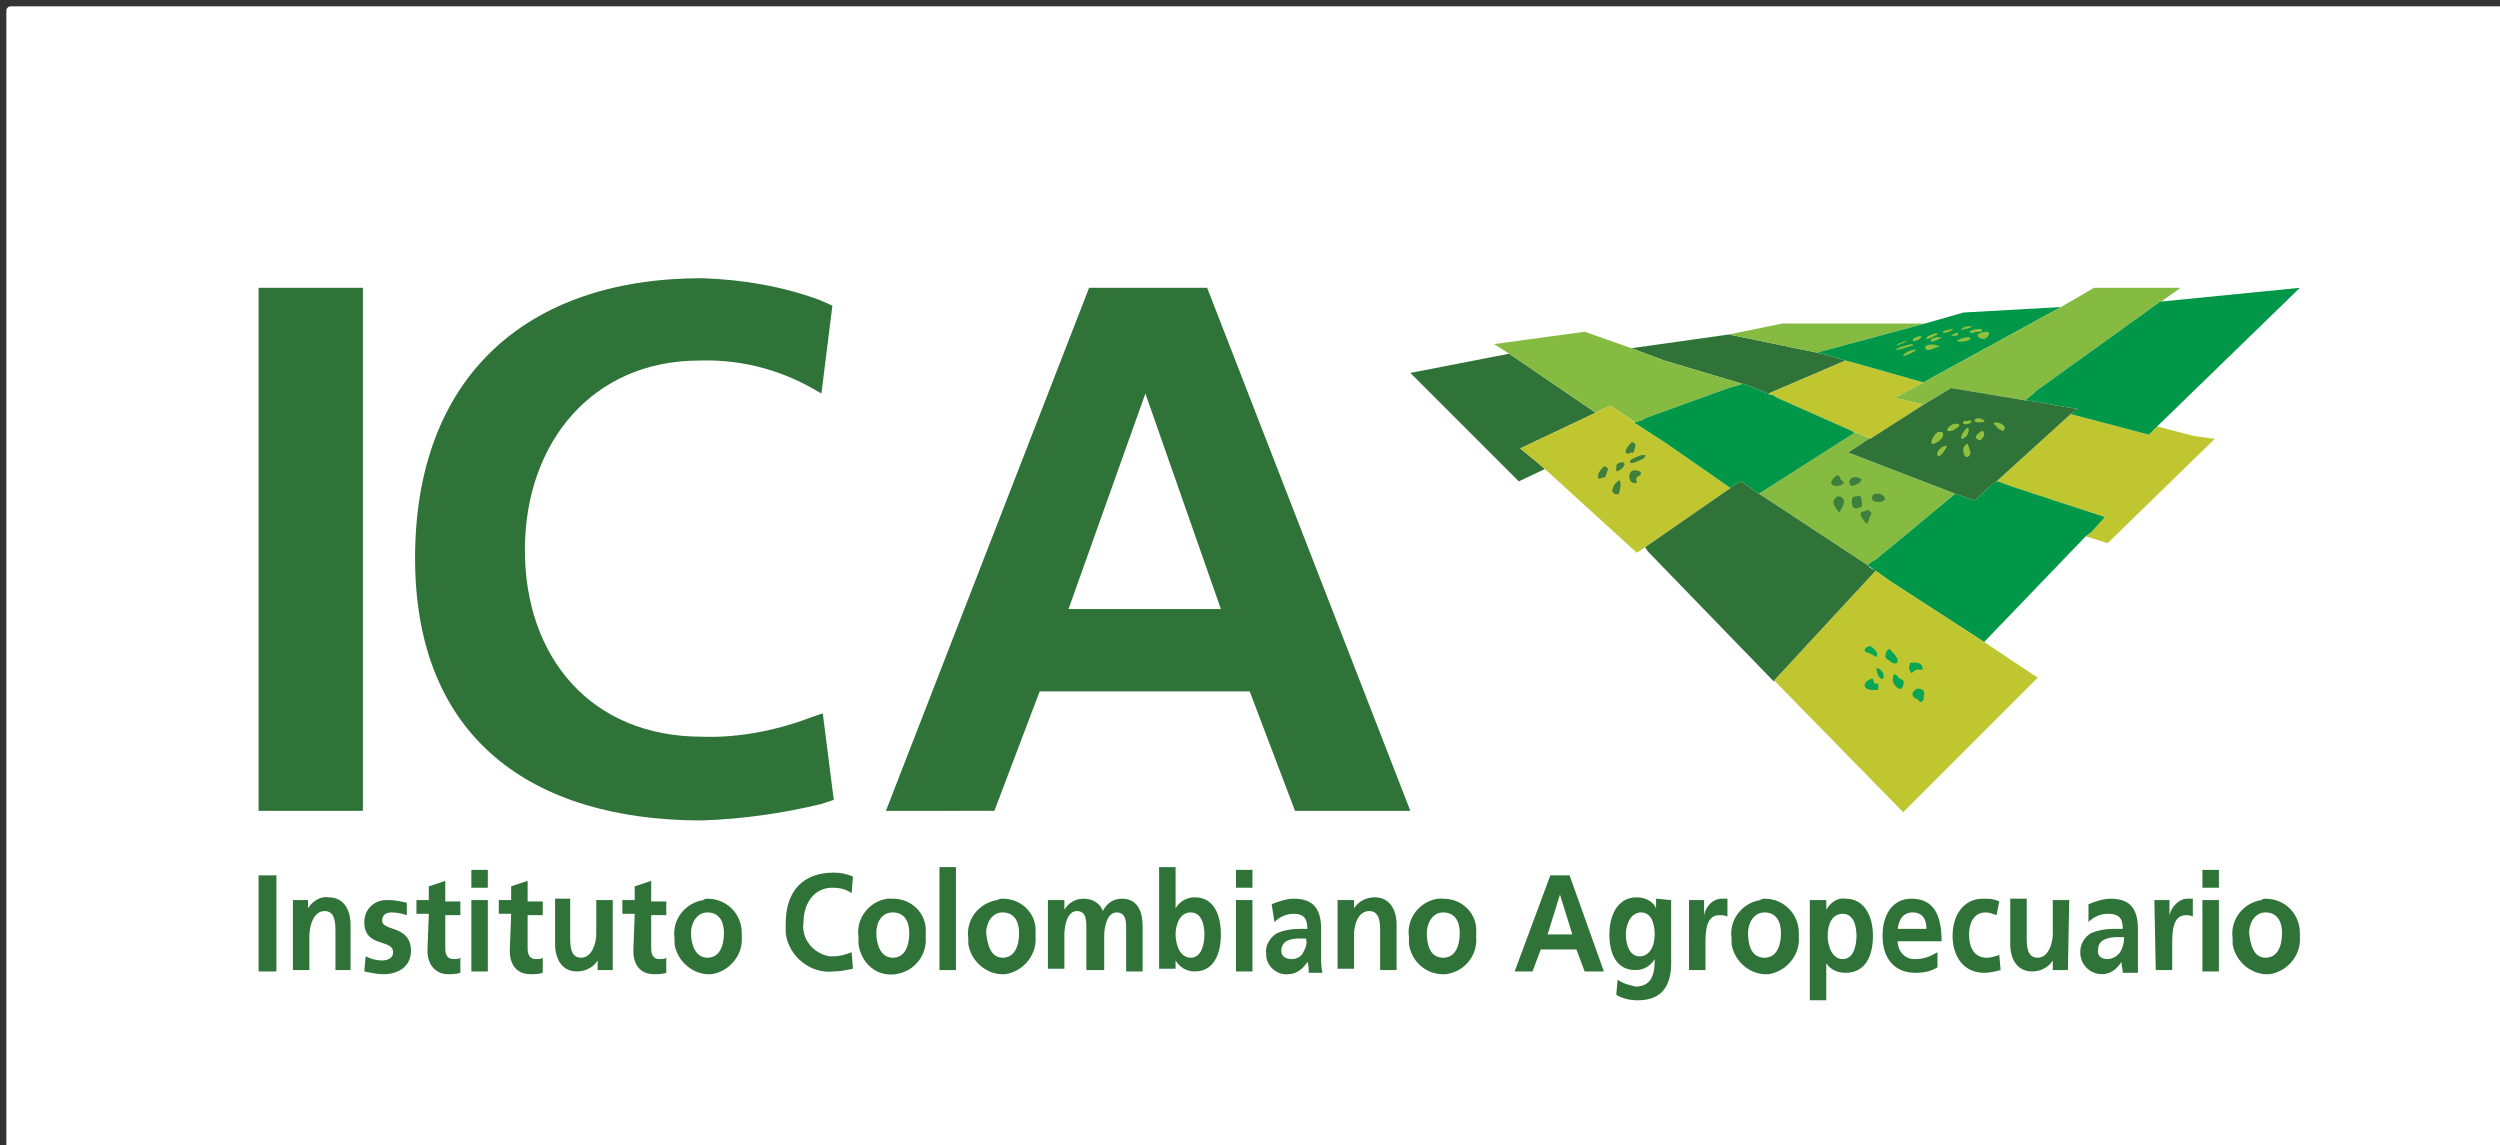
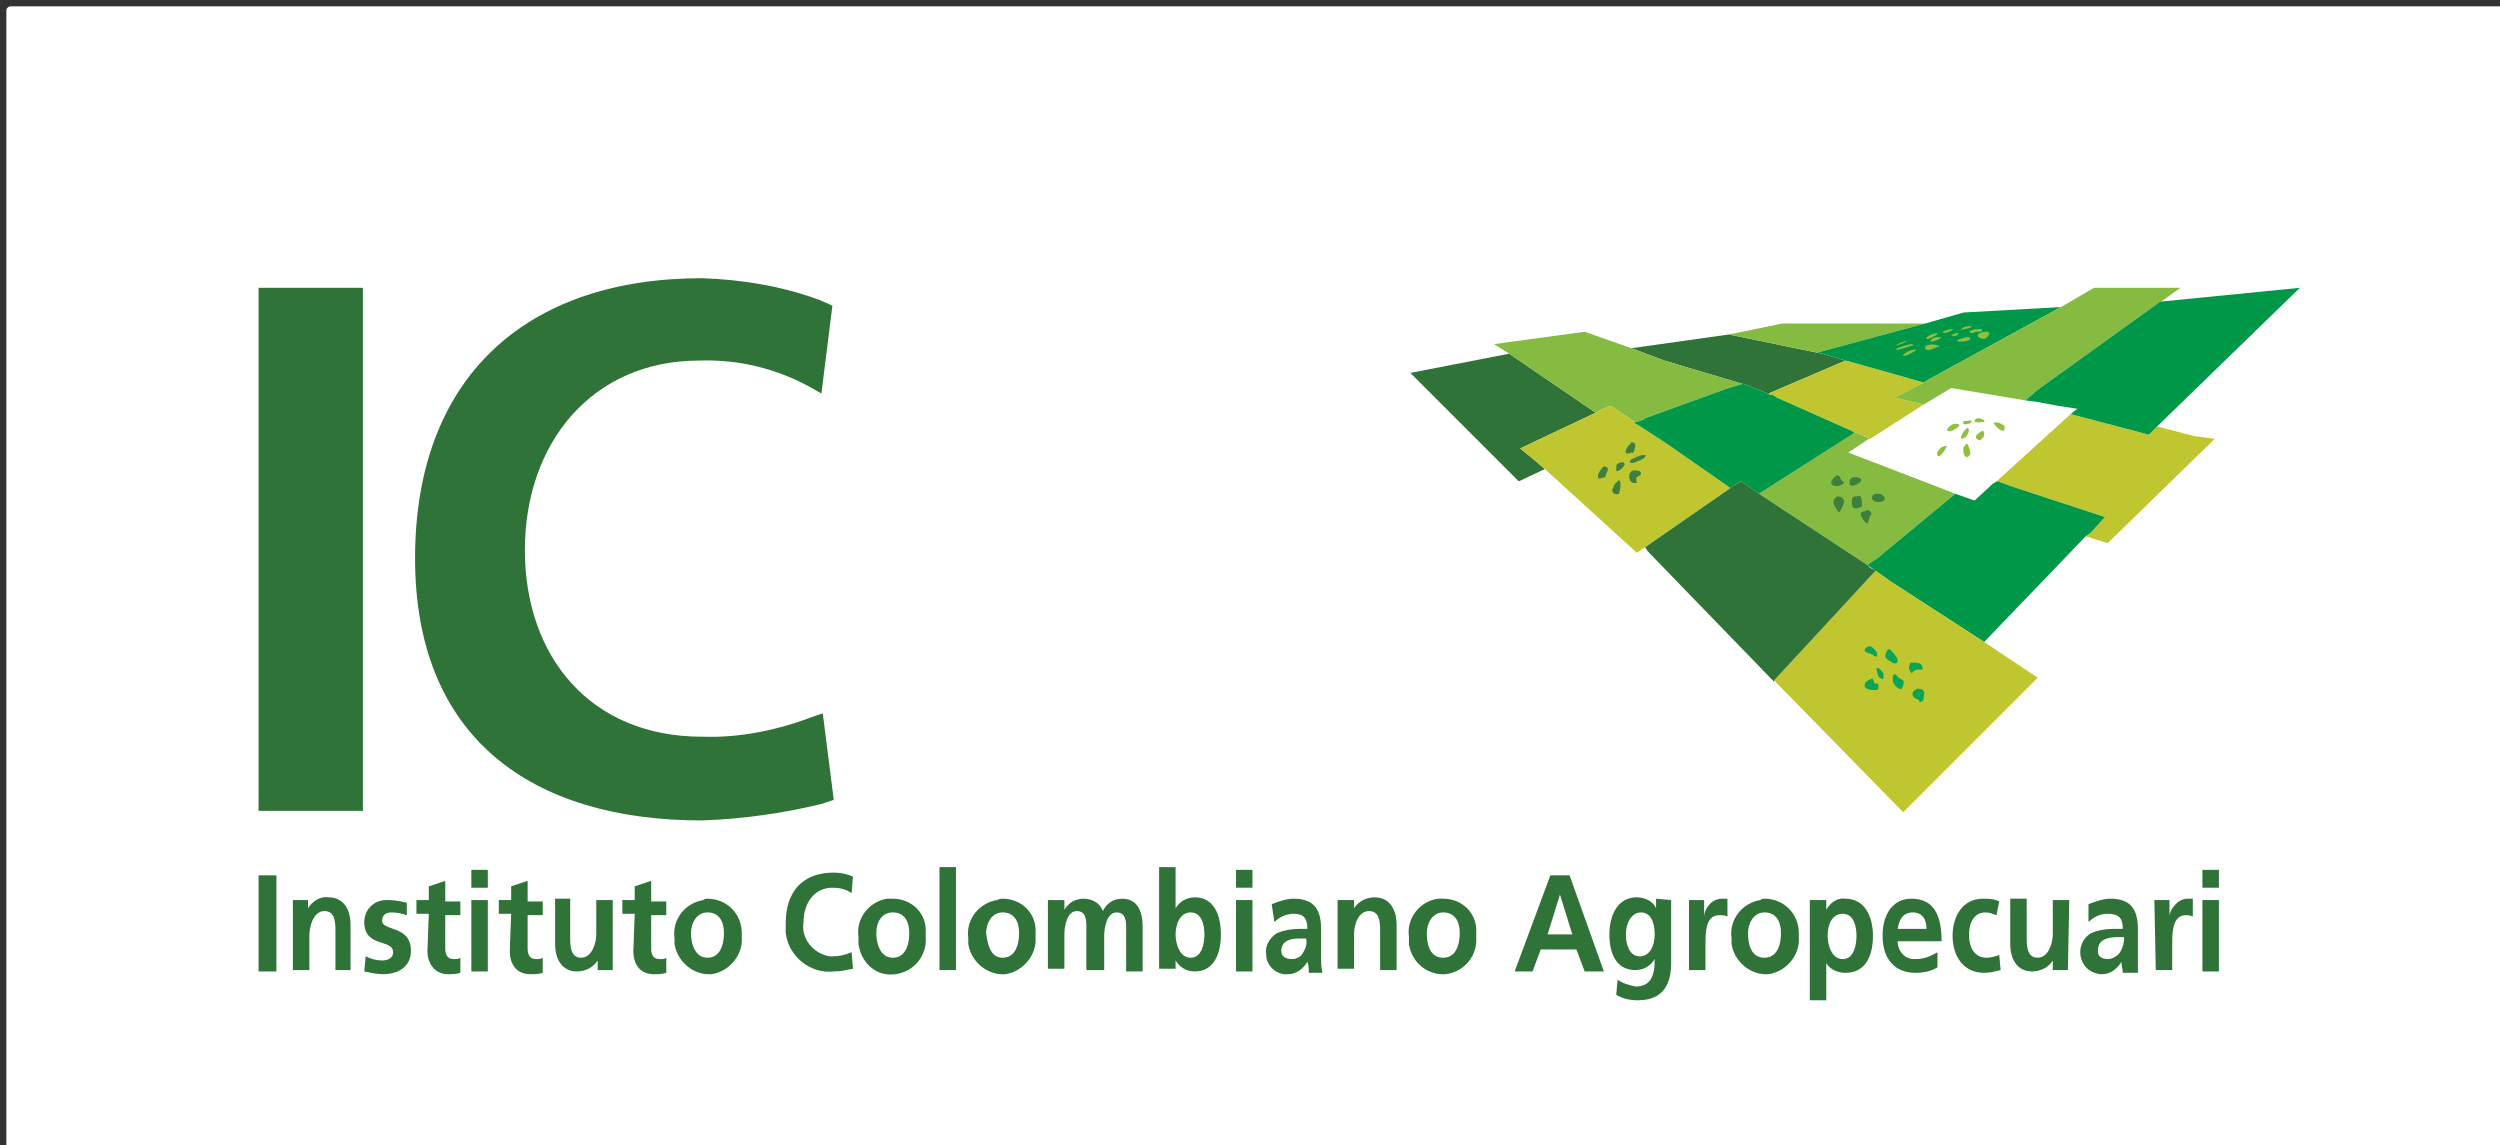
<svg xmlns="http://www.w3.org/2000/svg" xmlns:ns1="http://sodipodi.sourceforge.net/DTD/sodipodi-0.dtd" xmlns:ns2="http://www.inkscape.org/namespaces/inkscape" version="1.1" id="Capa_1" x="0px" y="0px" viewBox="0 0 393 180" xml:space="preserve" ns1:docname="logo-ica (1).svg" width="393" height="180" ns2:version="1.0.2 (e86c870879, 2021-01-15, custom)">
  <rect x="0" y="0" width="393" height="180" fill="#333333" stroke="none" />
  <defs id="defs211" />
  <ns1:namedview pagecolor="#ffffff" bordercolor="#666666" borderopacity="1" objecttolerance="10" gridtolerance="10" guidetolerance="10" ns2:pageopacity="0" ns2:pageshadow="2" ns2:window-width="1366" ns2:window-height="705" id="namedview209" showgrid="false" ns2:zoom="1" ns2:cx="-16.182809" ns2:cy="-12.114976" ns2:window-x="-8" ns2:window-y="-8" ns2:window-maximized="1" ns2:current-layer="Capa_1" />
  <style type="text/css" id="style2">
	.st0{fill:none;}
	.st1{fill:#2F7338;}
	.st2{fill:#85BB40;}
	.st3{fill:#BFC630;}
	.st4{fill:#009748;}
	.st5{fill:#8ABF45;}
	.st6{fill:#13A654;}
	.st7{fill:#3D7F3C;}
	.st8{fill:#08A554;}
	.st9{fill:#91BF3F;}
</style>
  <title id="title4">Logo-ica</title>
  <rect style="fill:#ffffff;stroke-width:1.595;paint-order:fill markers stroke" id="rect215" width="393" height="180" x="1" y="1" ry="0.672" />
  <g id="Capa_2_1_" transform="matrix(2.158,0,0,2.158,40,17.621)">
    <g id="Capa_1-2">
      <rect x="0" class="st0" width="152" height="65.1" id="rect6" y="0" />
      <path class="st1" d="m 0.3,55.6 h 1.3 v 7 H 0.3 Z" id="path8" />
      <path class="st1" d="m 2.8,57.4 h 1.1 v 0.6 0 c 0.3,-0.5 0.9,-0.9 1.5,-0.8 1.1,0 1.6,0.9 1.6,2 v 3.3 H 5.9 v -2.8 c 0,-0.6 0,-1.5 -0.8,-1.5 C 4.3,58.2 4,59.3 4,60 v 2.5 H 2.8 Z" id="path10" />
      <path class="st1" d="m 11.1,58.5 c -0.3,-0.1 -0.7,-0.2 -1.1,-0.2 -0.3,0 -0.7,0.1 -0.7,0.6 0,0.8 2.1,0.3 2.1,2.2 0,1.2 -1,1.7 -2,1.7 -0.5,0 -0.9,-0.1 -1.4,-0.2 l 0.1,-1.1 c 0.4,0.2 0.8,0.3 1.2,0.3 0.3,0 0.8,-0.1 0.8,-0.6 0,-1 -2.1,-0.3 -2.1,-2.2 0,-0.9 0.7,-1.6 1.6,-1.6 0.1,0 0.1,0 0.2,0 0.4,0 0.9,0.1 1.3,0.2 z" id="path12" />
      <path class="st1" d="m 12.7,58.4 h -0.9 v -1 h 0.9 v -1 L 13.9,56 v 1.5 H 15 v 1 h -1.1 v 2.4 c 0,0.4 0.1,0.8 0.6,0.8 0.2,0 0.4,0 0.5,-0.1 v 1.1 c -0.3,0.1 -0.6,0.1 -0.9,0.1 -0.9,0 -1.5,-0.7 -1.5,-1.7 z" id="path14" />
      <path class="st1" d="M 15.8,55.2 H 17 v 1.3 h -1.2 z m 0,2.2 H 17 v 5.2 h -1.2 z" id="path16" />
      <path class="st1" d="m 18.7,58.4 h -0.9 v -1 h 0.9 v -1 L 19.9,56 v 1.5 H 21 v 1 h -1.1 v 2.4 c 0,0.4 0.1,0.8 0.6,0.8 0.2,0 0.4,0 0.5,-0.1 v 1.1 c -0.3,0.1 -0.6,0.1 -0.9,0.1 -1,0 -1.5,-0.7 -1.5,-1.7 z" id="path18" />
      <path class="st1" d="M 26.1,62.5 H 25 v -0.7 0 c -0.3,0.5 -0.9,0.8 -1.5,0.8 -1.1,0 -1.6,-0.9 -1.6,-2 V 57.3 H 23 v 2.8 c 0,0.6 0,1.5 0.8,1.5 0.8,0 1.1,-1.1 1.1,-1.7 v -2.5 h 1.2 z" id="path20" />
      <path class="st1" d="m 27.7,58.4 h -0.9 v -1 h 0.9 v -1 L 28.9,56 v 1.5 H 30 v 1 h -1.1 v 2.4 c 0,0.4 0.1,0.8 0.6,0.8 0.2,0 0.4,0 0.5,-0.1 v 1.1 c -0.3,0.1 -0.6,0.1 -0.9,0.1 -1,0 -1.5,-0.7 -1.5,-1.7 z" id="path22" />
      <path class="st1" d="m 33,57.3 c 1.4,0 2.5,1.1 2.5,2.5 0,0.1 0,0.2 0,0.3 0.1,1.3 -0.9,2.5 -2.2,2.7 -1.3,0.1 -2.5,-0.9 -2.7,-2.2 0,-0.1 0,-0.3 0,-0.4 -0.2,-1.4 0.8,-2.6 2.1,-2.8 0.1,-0.1 0.2,-0.1 0.3,-0.1 z m 0,4.3 c 0.9,0 1.2,-0.9 1.2,-1.8 0,-0.9 -0.4,-1.5 -1.2,-1.5 -0.8,0 -1.2,0.8 -1.2,1.5 0,0.8 0.3,1.8 1.2,1.8 z" id="path24" />
      <path class="st1" d="m 43.6,62.4 c -0.5,0.1 -0.9,0.2 -1.4,0.2 -1.7,0.2 -3.3,-1.1 -3.5,-2.8 0,-0.2 0,-0.4 0,-0.7 0,-2.4 1.3,-3.7 3.5,-3.7 0.5,0 1,0.1 1.4,0.3 l -0.1,1.2 c -0.4,-0.3 -0.9,-0.4 -1.4,-0.4 -1.3,0 -2.1,1.1 -2.1,2.5 -0.2,1.2 0.7,2.3 1.9,2.5 0.1,0 0.2,0 0.2,0 0.5,0 0.9,-0.1 1.4,-0.3 z" id="path26" />
      <path class="st1" d="m 46.5,57.3 c 1.4,0 2.5,1.1 2.4,2.5 0,0.1 0,0.2 0,0.3 0.1,1.3 -0.8,2.5 -2.2,2.7 C 45.3,63 44.2,62 44,60.6 c 0,-0.2 0,-0.4 0,-0.5 -0.2,-1.4 0.8,-2.6 2.1,-2.8 0.2,0 0.3,0 0.4,0 z m 0,4.3 c 0.9,0 1.2,-0.9 1.2,-1.8 0,-0.9 -0.4,-1.5 -1.2,-1.5 -0.8,0 -1.2,0.7 -1.2,1.5 0,0.8 0.3,1.8 1.2,1.8 z" id="path28" />
      <path class="st1" d="m 49.9,55 h 1.2 v 7.5 h -1.2 z" id="path30" />
      <path class="st1" d="m 54.5,57.3 c 1.4,0 2.5,1.1 2.4,2.5 0,0.1 0,0.2 0,0.3 0.1,1.3 -0.9,2.5 -2.2,2.7 -1.3,0.1 -2.5,-0.9 -2.7,-2.2 0,-0.1 0,-0.3 0,-0.4 -0.2,-1.4 0.8,-2.6 2.1,-2.8 0.2,-0.1 0.3,-0.1 0.4,-0.1 z m 0,4.3 c 0.9,0 1.2,-0.9 1.2,-1.8 0,-0.9 -0.4,-1.5 -1.2,-1.5 -0.8,0 -1.2,0.8 -1.2,1.5 0.1,0.8 0.3,1.8 1.2,1.8 z" id="path32" />
      <path class="st1" d="M 57.9,57.4 H 59 v 0.7 0 c 0.3,-0.5 0.8,-0.8 1.4,-0.8 0.6,0 1.2,0.3 1.4,0.9 0.3,-0.6 0.8,-0.9 1.4,-0.9 1.1,0 1.5,0.9 1.5,2 v 3.3 h -1.2 v -3.1 c 0,-0.5 0,-1.2 -0.7,-1.2 -0.7,0 -0.9,1.1 -0.9,1.7 v 2.5 h -1.3 v -3.1 c 0,-0.5 0,-1.2 -0.7,-1.2 -0.7,0 -0.9,1.1 -0.9,1.7 v 2.5 h -1.2 v -5 z" id="path34" />
      <path class="st1" d="m 65.9,55 h 1.2 v 3 0 c 0.3,-0.5 0.8,-0.8 1.4,-0.8 1.4,0 1.9,1.3 1.9,2.7 0,1.4 -0.5,2.7 -1.9,2.7 -0.6,0 -1.1,-0.3 -1.4,-0.8 v 0 0.6 h -1.2 z m 2.3,6.6 c 0.8,0 1,-1 1,-1.7 0,-0.7 -0.2,-1.6 -1,-1.6 -0.8,0 -1.1,0.9 -1.1,1.6 0,0.7 0.3,1.7 1.1,1.7 z" id="path36" />
      <path class="st1" d="m 71.5,55.2 h 1.2 v 1.3 h -1.2 z m 0,2.2 h 1.2 v 5.2 h -1.2 z" id="path38" />
      <path class="st1" d="m 74.1,57.7 c 0.5,-0.2 1.1,-0.4 1.6,-0.4 1.4,0 2,0.7 2,2.2 v 0.7 c 0,0.5 0,0.9 0,1.3 0,0.4 0,0.8 0.1,1.2 h -1 c 0,-0.3 0,-0.6 -0.1,-0.8 v 0 c -0.3,0.5 -0.8,0.9 -1.4,0.9 -0.8,0.1 -1.6,-0.6 -1.6,-1.4 0,0 0,-0.1 0,-0.1 -0.1,-0.6 0.3,-1.2 0.8,-1.5 0.5,-0.2 1,-0.3 1.6,-0.3 h 0.6 c 0,-0.8 -0.3,-1.1 -1,-1.1 -0.5,0 -1,0.2 -1.4,0.6 z m 1.5,4 c 0.3,0 0.7,-0.2 0.8,-0.5 0.2,-0.3 0.3,-0.7 0.2,-1 h -0.5 c -0.5,0 -1.3,0.1 -1.3,0.9 0,0.4 0.3,0.6 0.8,0.6 z" id="path40" />
      <path class="st1" d="m 78.9,57.4 h 1.2 v 0.6 0 c 0.3,-0.5 0.9,-0.8 1.5,-0.8 1.1,0 1.6,0.9 1.6,2 v 3.3 H 82 v -2.8 c 0,-0.6 0,-1.5 -0.8,-1.5 -0.8,0 -1.1,1 -1.1,1.7 v 2.5 h -1.2 z" id="path42" />
      <path class="st1" d="m 86.6,57.3 c 1.4,0 2.5,1.1 2.4,2.5 0,0.1 0,0.2 0,0.3 0.1,1.3 -0.8,2.5 -2.2,2.7 -1.3,0.1 -2.5,-0.8 -2.7,-2.2 0,-0.2 0,-0.4 0,-0.5 -0.2,-1.4 0.8,-2.6 2.1,-2.8 0.2,0 0.3,0 0.4,0 z m 0,4.3 c 0.9,0 1.2,-0.9 1.2,-1.8 0,-0.9 -0.4,-1.5 -1.2,-1.5 -0.8,0 -1.2,0.8 -1.2,1.5 0,0.8 0.2,1.8 1.2,1.8 z" id="path44" />
      <path class="st1" d="m 94.4,55.6 h 1.4 l 2.5,7 H 96.9 L 96.3,61 h -2.6 l -0.6,1.6 h -1.3 z m 0.7,1.4 v 0 l -0.9,2.9 H 96 Z" id="path46" />
      <path class="st1" d="M 103.2,57.4 V 62 c 0,1.4 -0.5,2.7 -2.4,2.7 -0.6,0 -1.1,-0.1 -1.6,-0.4 l 0.1,-1.1 c 0.4,0.3 0.9,0.4 1.3,0.5 1.3,0 1.4,-1.1 1.4,-2 v 0 c -0.3,0.5 -0.8,0.8 -1.4,0.8 -1.4,0 -1.9,-1.2 -1.9,-2.6 0,-1.4 0.6,-2.7 2,-2.7 0.6,0 1.2,0.3 1.4,0.8 v 0 -0.7 z m -1.2,2.5 c 0,-0.9 -0.3,-1.6 -1,-1.6 -0.7,0 -1.1,0.8 -1.1,1.6 0,0.8 0.3,1.6 1,1.6 0.7,0 1.1,-0.7 1.1,-1.6 z" id="path48" />
      <path class="st1" d="m 104.5,57.4 h 1.1 v 1.2 0 c 0,-0.5 0.5,-1.3 1.3,-1.3 0.1,0 0.3,0 0.4,0 v 1.3 c -0.2,-0.1 -0.4,-0.1 -0.6,-0.1 -1,0 -1,1.3 -1,2.1 v 1.9 h -1.2 z" id="path50" />
      <path class="st1" d="m 110,57.3 c 1.4,0 2.5,1.1 2.5,2.5 0,0.1 0,0.2 0,0.3 0.1,1.3 -0.9,2.5 -2.2,2.7 -1.3,0.1 -2.5,-0.9 -2.7,-2.2 0,-0.1 0,-0.3 0,-0.4 -0.2,-1.4 0.8,-2.6 2.1,-2.8 0.1,-0.1 0.2,-0.1 0.3,-0.1 z m 0,4.3 c 0.9,0 1.2,-0.9 1.2,-1.8 0,-0.9 -0.4,-1.5 -1.2,-1.5 -0.8,0 -1.2,0.8 -1.2,1.5 0,0.8 0.2,1.8 1.2,1.8 z" id="path52" />
      <path class="st1" d="m 113.3,57.4 h 1.2 v 0.7 0 c 0.3,-0.5 0.8,-0.9 1.4,-0.8 1.4,0 2,1.3 2,2.7 0,1.4 -0.5,2.7 -2,2.7 -0.5,0 -1.1,-0.2 -1.4,-0.7 v 0 2.7 h -1.2 z m 1.3,2.6 c 0,0.7 0.3,1.7 1.1,1.7 0.8,0 1,-1 1,-1.7 0,-0.7 -0.2,-1.6 -1,-1.6 -0.8,0 -1.1,0.8 -1.1,1.6 z" id="path54" />
      <path class="st1" d="m 122.6,62.3 c -0.5,0.3 -1,0.4 -1.6,0.4 -1.5,0 -2.4,-1 -2.4,-2.7 0,-1.5 0.7,-2.7 2.1,-2.7 1.7,0 2.2,1.3 2.2,3.1 h -3.2 c 0,0.7 0.5,1.3 1.2,1.3 0,0 0.1,0 0.1,0 0.6,0 1.1,-0.2 1.6,-0.5 z m -0.8,-2.8 c 0,-0.7 -0.3,-1.2 -1,-1.2 -0.7,0 -1,0.5 -1.1,1.2 z" id="path56" />
      <path class="st1" d="m 126.9,58.5 c -0.3,-0.1 -0.5,-0.2 -0.8,-0.2 -0.8,0 -1.2,0.7 -1.2,1.6 0,1 0.4,1.7 1.3,1.7 0.3,0 0.6,-0.1 0.9,-0.2 l 0.1,1.1 c -0.4,0.1 -0.8,0.2 -1.2,0.2 -1.5,0 -2.3,-1.2 -2.3,-2.7 0,-1.5 0.8,-2.7 2.2,-2.7 0.4,0 0.8,0 1.2,0.2 z" id="path58" />
      <path class="st1" d="M 132.1,62.5 H 131 v -0.7 0 c -0.3,0.5 -0.9,0.8 -1.5,0.8 -1.1,0 -1.6,-0.9 -1.6,-2 v -3.3 h 1.2 v 2.8 c 0,0.6 0,1.5 0.8,1.5 0.8,0 1.1,-1.1 1.1,-1.7 v -2.5 h 1.2 z" id="path60" />
      <path class="st1" d="m 133.6,57.7 c 0.5,-0.2 1.1,-0.4 1.6,-0.4 1.4,0 2,0.7 2,2.2 v 0.7 c 0,0.5 0,0.9 0,1.3 0,0.4 0,0.8 0,1.2 h -1.1 c 0,-0.3 -0.1,-0.5 -0.1,-0.8 v 0 c -0.3,0.5 -0.8,0.9 -1.4,0.9 -0.9,0 -1.6,-0.7 -1.6,-1.6 0,-0.6 0.3,-1.1 0.8,-1.4 0.5,-0.2 1,-0.3 1.6,-0.3 h 0.7 c 0,-0.8 -0.3,-1.1 -1.1,-1.1 -0.5,0 -1,0.2 -1.4,0.6 z m 1.4,4 c 0.3,0 0.7,-0.2 0.9,-0.5 0.2,-0.3 0.3,-0.7 0.3,-1.1 h -0.5 c -0.5,0 -1.4,0.1 -1.4,0.9 -0.1,0.5 0.3,0.7 0.7,0.7 z" id="path62" />
      <path class="st1" d="m 138.4,57.4 h 1.1 v 1.2 0 c 0,-0.5 0.6,-1.3 1.3,-1.3 0.1,0 0.3,0 0.4,0 v 1.3 c -0.2,-0.1 -0.4,-0.1 -0.5,-0.1 -1,0 -1,1.3 -1,2.1 v 1.9 h -1.2 z" id="path64" />
      <path class="st1" d="m 141.9,55.2 h 1.2 v 1.3 h -1.2 z m 0,2.2 h 1.2 v 5.2 h -1.2 z" id="path66" />
-       <path class="st1" d="m 146.5,57.3 c 1.4,0 2.5,1.1 2.5,2.5 0,0.1 0,0.2 0,0.3 0.1,1.3 -0.9,2.5 -2.2,2.7 -1.3,0.1 -2.5,-0.9 -2.7,-2.2 0,-0.1 0,-0.3 0,-0.4 -0.2,-1.4 0.8,-2.6 2.1,-2.8 0.1,-0.1 0.2,-0.1 0.3,-0.1 z m 0,4.3 c 0.9,0 1.2,-0.9 1.2,-1.8 0,-0.9 -0.4,-1.5 -1.2,-1.5 -0.8,0 -1.2,0.8 -1.2,1.5 0.1,0.8 0.3,1.8 1.2,1.8 z" id="path68" />
      <polygon class="st1" points="110.3,20.5 115.9,18.1 114.2,17.6 107.4,16.2 100.3,17.2 102.7,18.1 108.4,19.8 108.5,19.8 110,20.4 110.4,20.6 " id="polygon70" />
      <polygon class="st2" points="114.2,17.6 113.8,17.5 113.9,17.5 121.7,15.4 111.3,15.4 107.4,16.2 " id="polygon72" />
      <polygon class="st3" points="110.4,20.6 110.6,20.6 110.9,20.8 116.3,23.2 116.3,23.2 117.7,23.8 121.6,21.3 120.7,21.1 119.5,20.8 121.6,19.7 116.3,18.2 115.9,18.1 110.3,20.5 " id="polygon74" />
      <polygon class="st4" points="115.9,18.1 116.3,18.2 121.6,19.7 122.1,19.4 131.6,14.2 124.5,14.6 121.7,15.4 113.9,17.5 113.8,17.5 114.2,17.6 " id="polygon76" />
      <polygon class="st2" points="120.7,21.1 121.6,21.3 123.6,20.1 123.6,20.1 129,21 129.6,20.5 129.8,20.3 138.7,13.9 138.8,13.8 138.9,13.8 140.3,12.8 134,12.8 131.6,14.2 122.1,19.4 121.6,19.7 119.5,20.8 " id="polygon78" />
      <polygon class="st3" points="127,26.9 128.1,27.3 134.8,29.5 133.8,30.6 133.4,30.9 135,31.4 142.8,23.8 141.3,23.6 138.6,22.9 138.2,23.3 138,23.5 132.3,22 126.9,26.9 " id="polygon80" />
      <polygon class="st4" points="129,21 129.8,21.1 131.4,21.4 132.7,21.6 132.7,21.6 132.8,21.6 132.3,22 138,23.5 138.2,23.3 138.6,22.9 149,12.8 138.9,13.8 138.8,13.8 138.7,13.9 129.8,20.3 129.6,20.5 " id="polygon82" />
      <polygon class="st1" points="94,26 93.3,25.4 92.2,24.5 97.7,21.9 91.4,17.6 84.2,19 92.1,26.9 " id="polygon84" />
      <polygon class="st2" points="97.7,21.9 98.5,21.5 98.8,21.4 100.6,22.6 101.2,22.4 101.3,22.3 107.1,20.2 107.4,20.1 108.4,19.8 102.7,18.1 100.3,17.2 96.9,16 90.3,16.9 91.4,17.6 " id="polygon86" />
      <polygon class="st3" points="100.8,22.8 100.8,22.8 100.6,22.7 100.5,22.6 100.6,22.6 98.8,21.4 98.5,21.5 97.7,21.9 92.2,24.5 93.3,25.4 94,26 100.7,32.1 101.3,31.7 107.5,27.4 107.4,27.3 102.8,24.1 100.8,22.8 " id="polygon88" />
      <polygon class="st2" points="116.5,23.3 116.5,23.4 109.6,27.8 117.5,33 117.9,32.7 118.1,32.6 123.9,27.8 116.1,24.8 117.6,23.8 117.7,23.8 116.3,23.2 " id="polygon90" />
      <polygon class="st5" points="107.5,27.4 107.4,27.3 " id="polygon92" />
      <polygon class="st4" points="123.9,27.8 118.1,32.6 117.9,32.7 117.5,33 117.5,33 117.5,33 119.2,34.2 126,38.6 133.4,30.9 133.8,30.6 134.8,29.5 128.1,27.3 127,26.9 126.9,26.9 126.6,27.1 125.3,28.3 " id="polygon94" />
-       <polygon class="st1" points="123.6,20.1 123.6,20.1 121.6,21.3 117.7,23.8 117.6,23.8 116.1,24.8 123.9,27.8 125.3,28.3 126.6,27.1 126.9,26.9 132.3,22 132.8,21.6 132.7,21.6 131.4,21.4 129.8,21.1 129,21 " id="polygon96" />
      <polygon class="st6" points="110.5,20.6 110.6,20.6 110.4,20.6 " id="polygon98" />
      <polygon class="st4" points="110,20.4 108.5,19.8 108.4,19.8 108.4,19.8 107.4,20.1 107.1,20.2 101.3,22.3 101.2,22.4 100.6,22.6 100.5,22.6 100.6,22.7 100.8,22.8 100.8,22.8 100.8,22.8 102.8,24.1 107.4,27.3 107.5,27.4 107.6,27.3 108.1,27 108.3,26.9 108.3,26.9 109.6,27.8 116.5,23.4 116.5,23.3 116.3,23.2 110.9,20.8 110.6,20.6 110.5,20.6 110.4,20.6 " id="polygon100" />
      <polygon class="st7" points="117.5,33 117.7,33.2 " id="polygon102" />
      <polygon class="st3" points="129.9,41.2 126,38.6 119.2,34.2 118.1,33.4 110.7,41.4 120.1,51 " id="polygon104" />
      <polygon class="st7" points="117.7,33.2 118.1,33.4 " id="polygon106" />
      <polygon class="st1" points="108.1,27 107.6,27.3 107.5,27.4 107.5,27.4 101.3,31.7 101.5,32 110.7,41.5 110.7,41.4 118.1,33.4 117.7,33.2 117.5,33 109.6,27.8 108.3,26.9 " id="polygon108" />
      <path class="st7" d="m 101,25 v 0 l -0.3,0.1 0.3,-0.1 c -0.3,0.1 -0.5,0.2 -0.7,0.3 -0.3,0.3 0.1,0.3 0.3,0.2 0.2,-0.1 0.6,-0.2 0.7,-0.4 0.1,-0.2 0,-0.1 -0.3,-0.1" id="path110" />
      <path class="st7" d="m 100.4,26.1 h 0.1 c -0.5,0 -0.5,1.1 0.2,0.9 0,-0.1 -0.1,-0.3 0,-0.4 0.1,-0.1 0.3,-0.1 0.3,-0.3 0,-0.2 -0.4,-0.2 -0.6,-0.2" id="path112" />
      <path class="st7" d="m 99.6,25.5 v 0 0 c -0.3,0.1 -0.4,0.1 -0.4,0.4 0,0.3 0,0.3 0.2,0.2 0.2,-0.1 0.3,-0.2 0.4,-0.4 0,-0.1 0,-0.2 -0.2,-0.2" id="path114" />
      <path class="st7" d="m 99.4,26.8 c -0.1,0.1 -0.2,0.2 -0.3,0.3 -0.1,0.1 -0.1,0.3 -0.2,0.4 0,0.3 0.3,0.4 0.5,0.3 0.1,-0.4 0.2,-0.8 0,-1" id="path116" />
      <path class="st7" d="m 100.5,24.7 0.1,-0.4 c 0,-0.2 -0.2,-0.3 -0.4,-0.2 h 0.1 c -0.4,0.3 -0.7,1 0,0.7 0.1,0 0.1,0.1 0.2,-0.1" id="path118" />
      <path class="st7" d="m 98.3,25.8 v 0 c -0.3,0.3 -0.5,0.6 -0.4,0.9 0.2,0 0.3,-0.1 0.5,-0.1 0,-0.1 0.2,-0.5 0.2,-0.6 0,-0.1 -0.2,-0.2 -0.3,-0.2" id="path120" />
      <path class="st8" d="m 118,41.6 c 0,-0.1 -0.1,-0.2 -0.1,-0.3 0,-0.1 -0.4,0.1 -0.5,0.2 -0.3,0.4 0.1,0.6 0.5,0.6 0.4,0 0.4,0 0.4,-0.3 0,-0.3 -0.2,-0.1 -0.3,-0.2" id="path122" />
      <path class="st8" d="m 121.6,42.6 c 0,-0.1 0.1,-0.3 0,-0.4 -0.1,-0.2 -0.3,-0.2 -0.5,-0.2 -0.1,0.1 -0.4,0.2 -0.3,0.5 0.1,0.3 0.5,0.2 0.5,0.5 0.3,-0.1 0.3,-0.2 0.3,-0.4" id="path124" />
      <path class="st8" d="m 117.8,39.5 c 0.1,0 0.3,0.3 0.4,0.1 0,-0.1 0,-0.2 0,-0.2 -0.1,-0.2 -0.3,-0.4 -0.5,-0.5 -0.1,0 -0.4,0.1 -0.4,0.3 0,0.2 0.4,0.2 0.5,0.3" id="path126" />
      <path class="st8" d="m 118.2,40.5 c -0.1,0 0,0.2 0,0.3 0.1,0.3 0.1,0.4 0.4,0.5 0.1,0 0.1,-0.4 0,-0.5 -0.1,-0.1 -0.2,-0.3 -0.4,-0.3" id="path128" />
      <path class="st8" d="m 119.6,41 v 0 c -0.3,-0.2 -0.3,0.4 -0.2,0.6 0.1,0.2 0.4,0.5 0.6,0.4 0.1,-0.2 0.2,-0.4 0.1,-0.6 -0.1,-0.1 -0.3,-0.1 -0.5,-0.4" id="path130" />
      <path class="st8" d="m 119.7,40 c 0,-0.1 0,-0.2 -0.1,-0.3 -0.1,-0.2 -0.3,-0.4 -0.5,-0.6 -0.2,0.1 -0.3,0.3 -0.3,0.6 0.1,0.2 0.4,0.3 0.5,0.4 0.1,0.1 0.4,0.1 0.4,-0.1" id="path132" />
      <path class="st8" d="m 121.2,40.6 c 0.2,0 0.4,0.1 0.3,-0.2 -0.1,-0.3 -0.4,-0.3 -0.7,-0.3 -0.1,0 -0.2,0 -0.2,0.1 -0.1,0.2 -0.1,0.3 0,0.5 0.1,0.2 0.1,0.2 0.2,0.1 0.1,-0.1 0.2,-0.2 0.4,-0.2" id="path134" />
      <path class="st7" d="m 117.5,29 c -0.1,0 -0.2,0.1 -0.3,0.1 -0.2,0 -0.3,0.2 0,0.6 0.3,0.4 0.3,0.3 0.4,0 0,0 0.1,-0.3 0.1,-0.3 0,0 0.2,-0.1 0,-0.3 -0.2,-0.2 -0.2,-0.1 -0.2,-0.1" id="path136" />
      <path class="st7" d="m 115.4,28 c 0,0 -0.1,0 -0.1,0 v 0 c -0.1,0 -0.1,0.1 -0.1,0.1 -0.3,0.2 -0.2,0.5 0.1,0.9 0.1,0.1 0.1,0.3 0.3,-0.1 0.1,-0.2 0.2,-0.4 0.2,-0.6 -0.1,-0.2 -0.2,-0.3 -0.4,-0.3" id="path138" />
      <path class="st7" d="m 118.4,27.8 c -0.1,0 -0.2,0 -0.3,0 -0.4,0.1 -0.4,0.6 0.2,0.6 0.6,0 0.6,-0.4 0.1,-0.6" id="path140" />
      <path class="st7" d="m 116.5,27.2 c 0.4,-0.1 0.9,-0.5 0.2,-0.6 -0.7,-0.1 -0.6,0.8 -0.2,0.6" id="path142" />
      <path class="st7" d="m 117.1,28.7 c 0,-0.2 0,-0.5 -0.1,-0.7 -0.2,-0.1 -0.2,0 -0.3,0 h -0.1 c -0.2,0 -0.3,0.2 -0.2,0.7 0.1,0.2 0.3,0.2 0.5,0.1 0.1,0 0.1,0 0.2,-0.1" id="path144" />
      <path class="st7" d="m 115.6,26.8 c -0.1,0 -0.1,-0.7 -0.6,-0.1 -0.5,0.6 0.5,0.7 0.8,0.3 0,0 -0.1,-0.1 -0.2,-0.2" id="path146" />
      <path class="st9" d="m 127.5,22.9 c -0.2,-0.2 -0.4,-0.3 -0.7,-0.3 -0.1,0 -0.1,0.1 -0.1,0.1 0.2,0.2 0.3,0.4 0.6,0.5 0.2,0.1 0.2,-0.2 0.2,-0.3" id="path148" />
      <path class="st9" d="m 125.6,22.3 v 0 c -0.2,0 -0.3,0.1 -0.3,0.2 0,0.1 0.2,0.1 0.4,0.1 0.7,0 0.1,-0.3 -0.1,-0.3" id="path150" />
      <path class="st9" d="m 124.8,24.2 c -0.1,-0.1 -0.1,0 -0.2,0.1 v 0 c -0.3,0.2 0,1.3 0.4,0.6 0,-0.2 -0.1,-0.5 -0.2,-0.7" id="path152" />
      <path class="st9" d="m 125.9,23.2 v 0 l -0.2,0.1 c -0.1,0.1 -0.3,0.2 -0.3,0.4 0,0.1 0.2,0.2 0.3,0.2 0.1,0 0.1,0 0.1,-0.1 0.2,-0.1 0.3,-0.4 0.1,-0.6" id="path154" />
      <path class="st9" d="m 124.8,22.5 h -0.2 c -0.1,0 -0.2,0.1 -0.1,0.2 0.1,0.1 0.3,0 0.4,0 0.4,-0.2 0.1,-0.3 -0.1,-0.2" id="path156" />
      <path class="st9" d="m 122.9,24.4 c -0.2,0.2 -0.4,0.4 -0.3,0.6 0.1,0.3 0.6,-0.4 0.7,-0.7 v 0 c -0.2,0 -0.3,0.1 -0.4,0.1" id="path158" />
-       <path class="st9" d="m 123,23.4 c 0,-0.1 -0.1,-0.1 -0.2,-0.1 -0.1,0 -0.2,0 -0.3,0.1 -0.3,0.3 -0.6,1 0,0.7 0.2,-0.1 0.6,-0.4 0.5,-0.7" id="path160" />
      <path class="st9" d="m 123.8,22.7 c -0.3,0.1 -0.9,0.7 -0.1,0.5 0.2,-0.1 0.5,-0.3 0.5,-0.4 0,-0.1 -0.3,-0.1 -0.4,-0.1" id="path162" />
      <path class="st9" d="m 124.8,23 c -0.3,0.1 -0.8,1.1 -0.2,0.7 0.2,-0.1 0.4,-0.6 0.2,-0.7" id="path164" />
      <path class="st9" d="m 126.3,16 c -0.2,0 -0.4,0 -0.6,0.1 -0.3,0.1 -0.2,0.3 0.1,0.4 0.3,0.1 0.4,-0.1 0.5,-0.2 0,-0.1 0.1,-0.1 0.1,-0.2 0,0 -0.1,0 -0.1,-0.1" id="path166" />
-       <path class="st9" d="m 120.8,16.6 c -0.1,0.2 0.6,0 0.6,-0.2 v 0 0 c 0.2,-0.2 -0.6,0 -0.6,0.2" id="path168" />
      <path class="st9" d="m 121.1,17.3 c -0.4,0 -0.7,0.1 -1,0.4 -0.1,0.2 0.6,-0.1 1,-0.4 -0.1,0 0,0 0,0" id="path170" />
      <path class="st9" d="m 120.7,16.9 c -0.6,0.1 -1.6,0.5 -0.9,0.4 0.3,-0.1 0.7,-0.2 1,-0.3 0.1,0 0,-0.1 -0.1,-0.1" id="path172" />
      <path class="st9" d="m 119.6,17 c 0.1,0 0.8,-0.3 0.8,-0.3 -0.1,0 -0.1,0 -0.2,0 -0.3,0.1 -0.7,0.3 -0.6,0.3" id="path174" />
      <path class="st9" d="m 121.8,16.5 c 0.1,0.1 0.4,-0.1 0.6,-0.2 0.1,0 0.1,-0.1 0.2,-0.1 0,0 0,-0.1 -0.1,-0.1 -0.4,0.1 -0.8,0.3 -0.7,0.4" id="path176" />
      <path class="st9" d="m 122.6,17 c -0.3,-0.1 -0.5,-0.1 -0.8,0 0,0 -0.1,0.1 -0.1,0.1 0,0.2 0.1,0.4 0.9,0 0.1,0.1 0.2,-0.1 0,-0.1" id="path178" />
      <path class="st9" d="m 122.5,16.4 c -0.4,0.1 -0.4,0.2 -0.4,0.3 0,0.1 0.6,-0.1 0.8,-0.3 -0.1,0 -0.3,0 -0.4,0" id="path180" />
      <path class="st9" d="m 124.9,16.4 c 0,0 0,0 -0.1,0 -0.2,0 -0.5,0.1 -0.7,0.2 -0.1,0 -0.1,0.1 0,0.1 0.3,0.1 1.2,-0.1 0.8,-0.3" id="path182" />
      <path class="st9" d="m 123.7,15.8 c -0.2,0 -1,0.2 -0.6,0.3 0.5,-0.1 0.7,-0.3 0.6,-0.3" id="path184" />
      <path class="st9" d="m 124.1,16.2 c 0,0 0.1,0 0,0 0.1,-0.2 -0.2,-0.1 -0.4,0 -0.2,0.1 0,0.1 0.1,0.1 0.1,0 0.1,0 0.1,0 0.1,0 0.2,-0.1 0.2,-0.1" id="path186" />
      <path class="st9" d="m 125.8,15.8 c -0.3,0 -0.6,0 -0.9,0.2 0,0 0.1,0.1 0.2,0.1 0.1,0 0.3,-0.1 0.4,-0.1 h 0.3 c 0,-0.1 0.1,-0.1 0,-0.2" id="path188" />
      <path class="st9" d="m 125,15.7 v 0 c 0.2,-0.1 0.1,-0.1 0,-0.1 -0.1,0 -0.1,0 -0.2,0 -0.2,0 -0.4,0.1 -0.5,0.3 0.2,-0.1 0.4,-0.1 0.7,-0.2" id="path190" />
      <polygon class="st5" points="107.1,27.2 107,27.2 " id="polygon192" />
      <polygon class="st6" points="110,20.3 110.2,20.4 " id="polygon194" />
      <polygon class="st7" points="117.3,33 117.5,33.1 " id="polygon196" />
      <polygon class="st7" points="117.5,33.1 117.8,33.3 " id="polygon198" />
-       <path class="st1" d="m 64.9,20.5 v 0 l -5.6,15.7 h 11.1 z m -4.1,-7.7 h 8.6 L 84.2,50.9 H 75.8 L 72.5,42.2 H 57.2 l -3.3,8.7 H 46 Z" id="path200" />
      <path class="st1" d="m 40.8,44 c -2.6,1 -5.4,1.6 -8.2,1.5 -8.1,0 -12.9,-5.8 -12.9,-13.6 0,-7.8 4.9,-13.8 12.7,-13.8 2.9,-0.1 5.7,0.6 8.2,2 v 0 l 0.7,0.4 0.8,-6.4 -0.9,-0.4 v 0 c -2.7,-1 -5.6,-1.5 -8.6,-1.6 -12.9,0 -20.9,7.3 -20.9,20.4 0,13.1 8.5,19.1 20.9,19.1 2.9,-0.1 5.8,-0.5 8.7,-1.2 l 0.9,-0.3 -0.8,-6.3 z" id="path202" />
      <path class="st1" d="M 0.3,12.8 H 7.9 V 50.9 H 0.3 Z" id="path204" />
    </g>
  </g>
</svg>